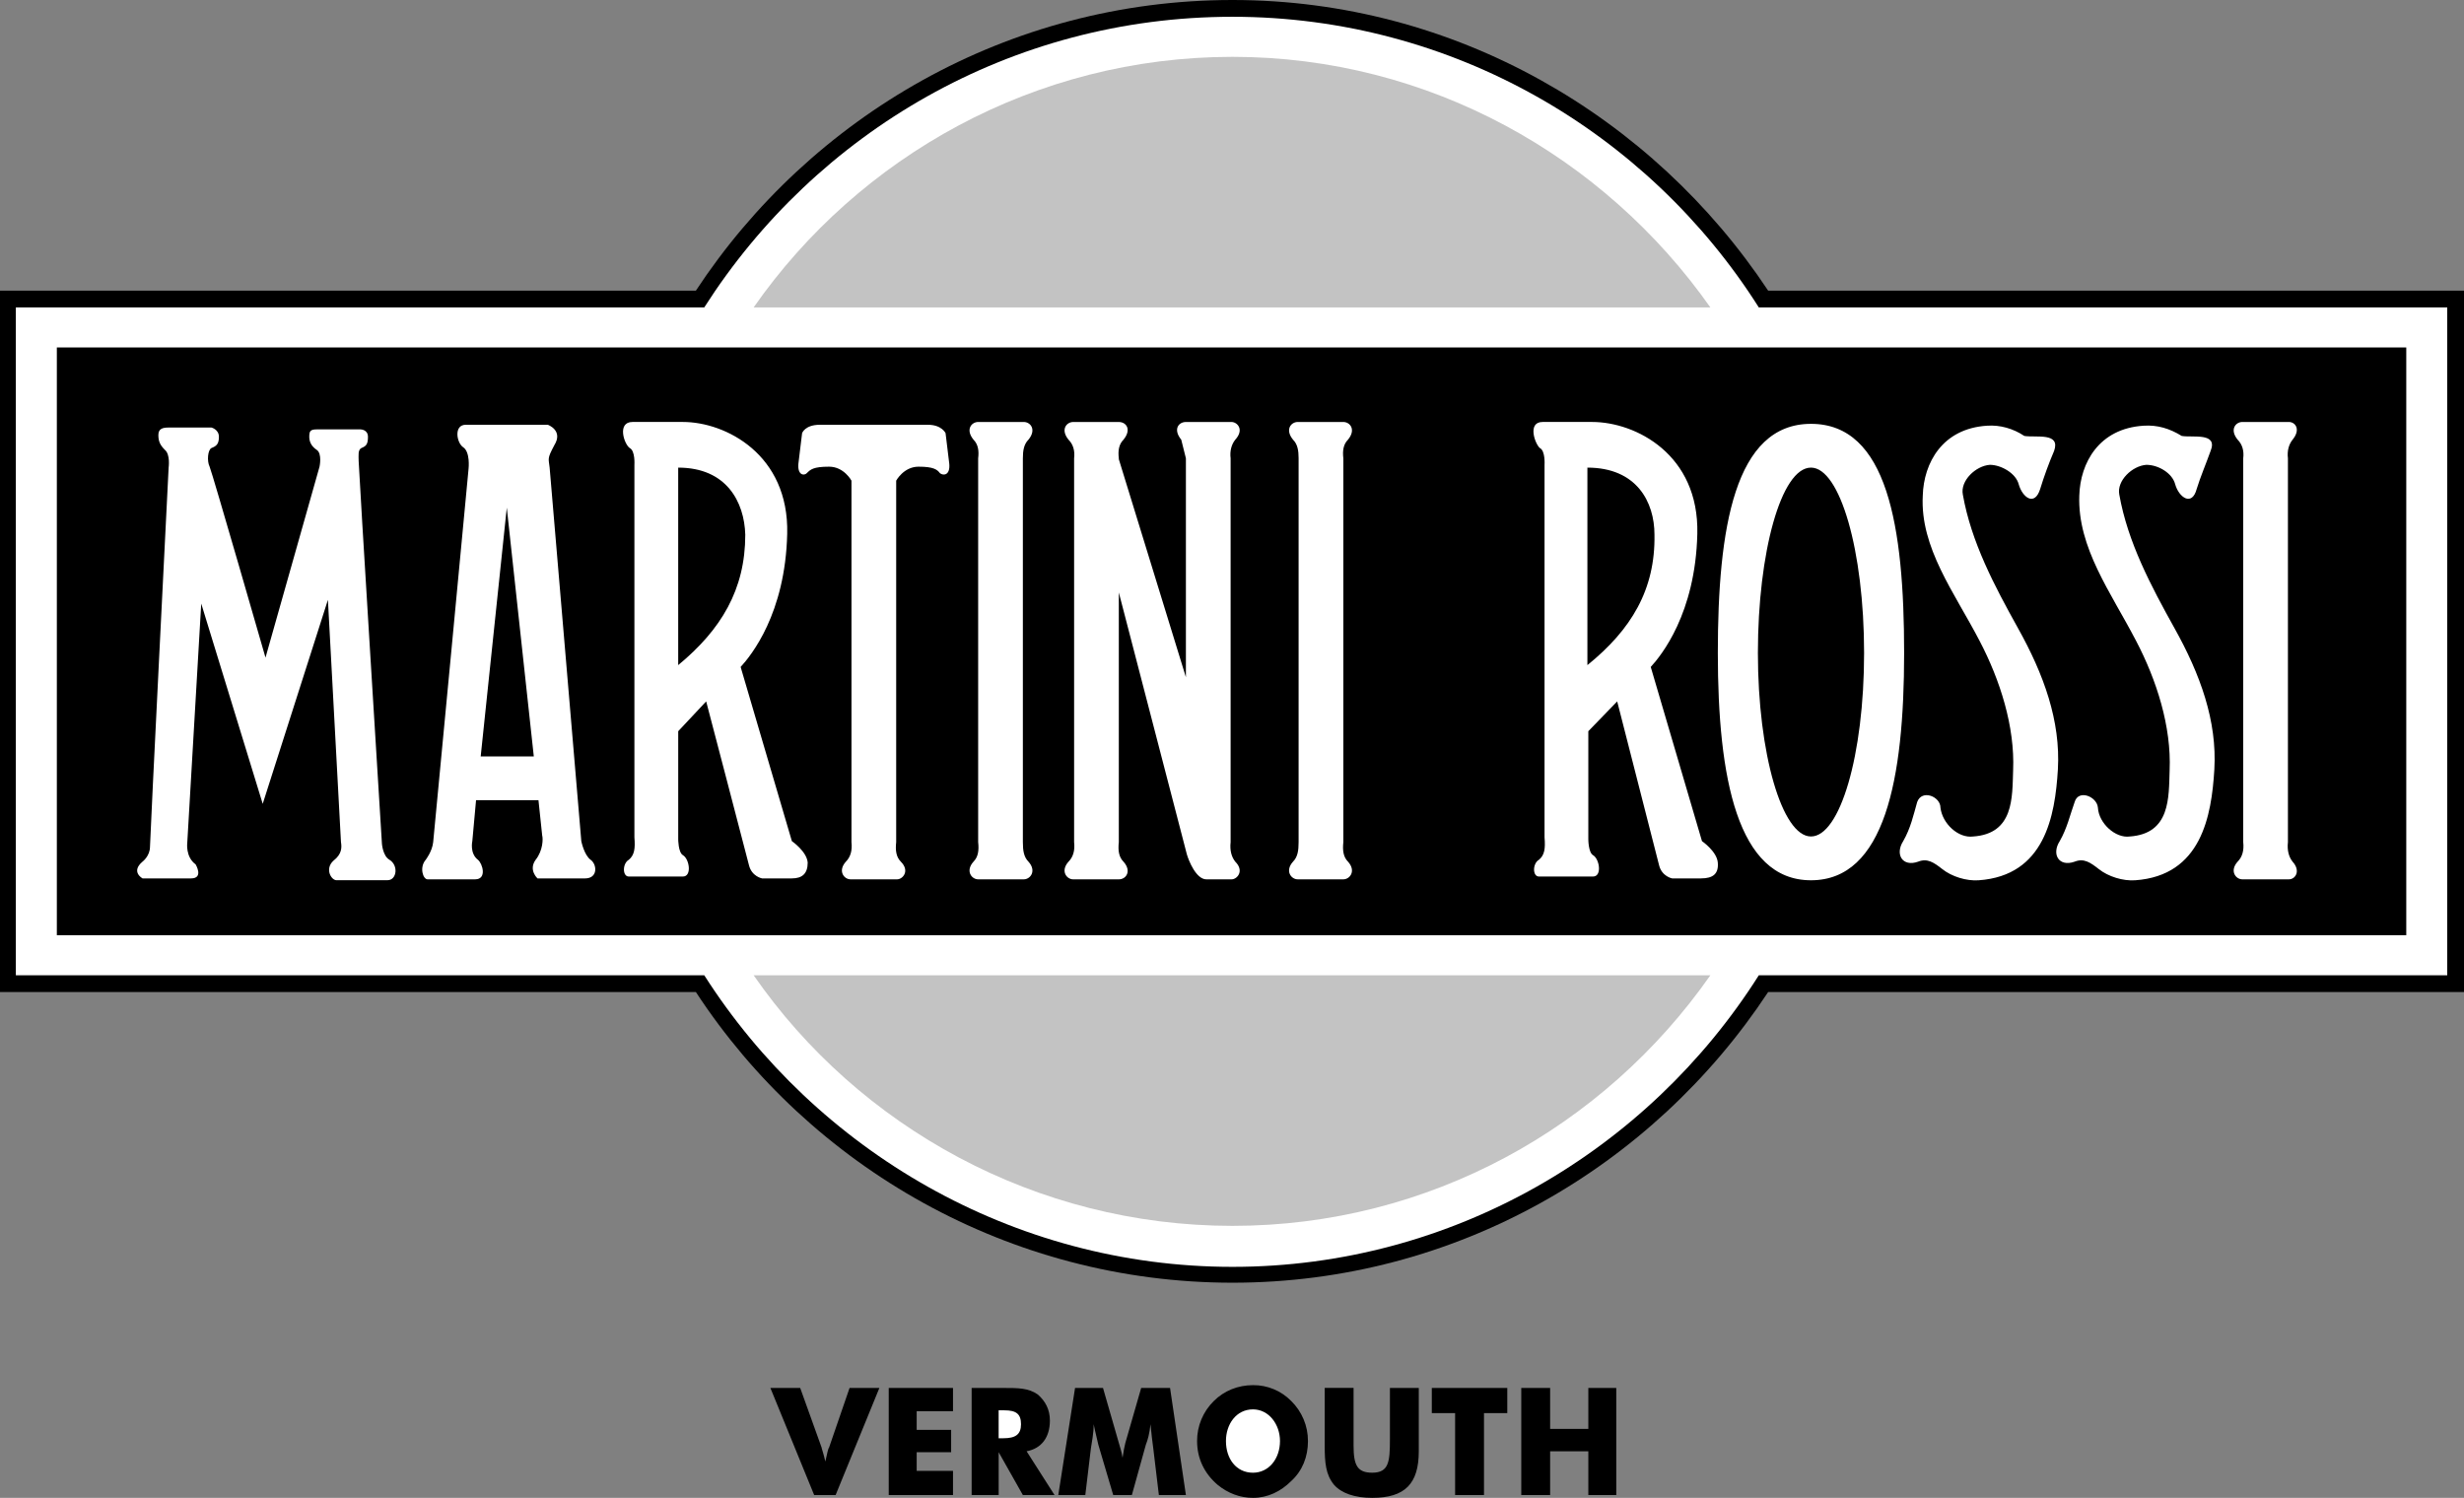
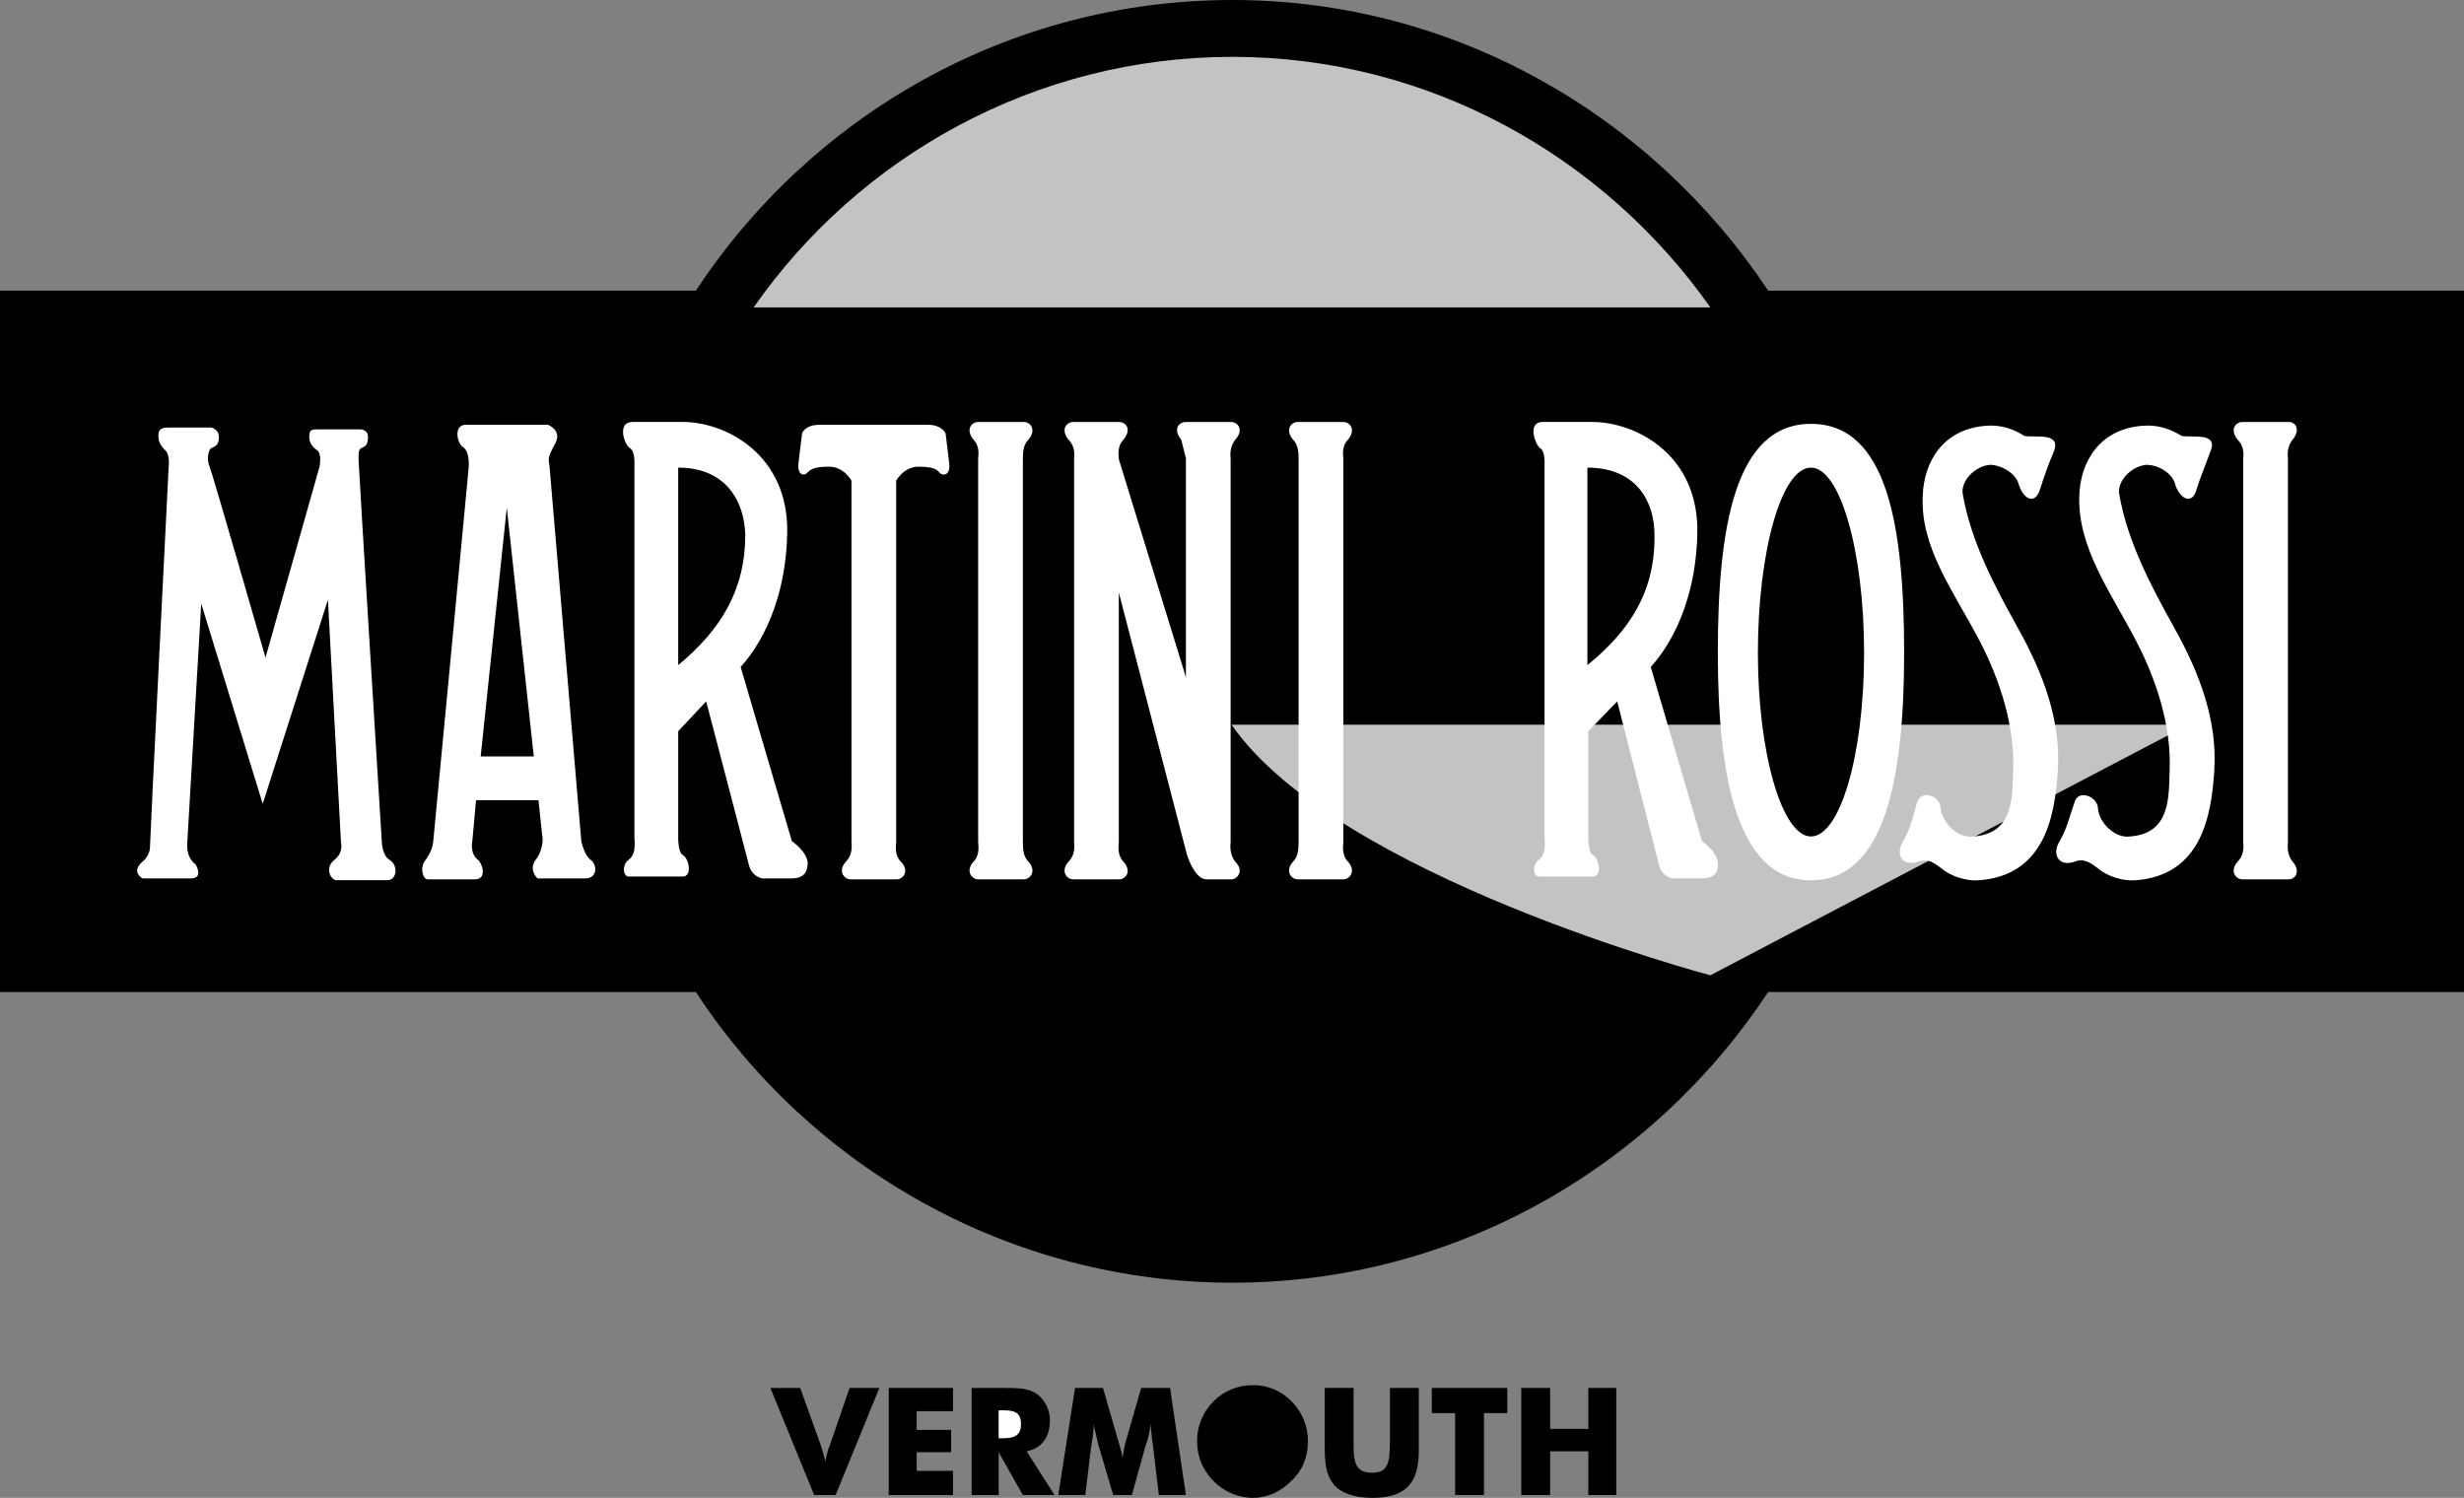
<svg xmlns="http://www.w3.org/2000/svg" id="Ebene_1" viewBox="0 0 2333.82 1418.83">
  <rect x="0" y="0" width="2333.82" height="1418.83" fill="#808080" stroke="none" />
  <defs>
    <style>.cls-1{fill:#fff;}.cls-1,.cls-2,.cls-3{fill-rule:evenodd;}.cls-2{fill:#c3c3c3;}</style>
  </defs>
  <path class="cls-3" d="M1440.89,1416.19h27.35v-41.49h36.17v41.49h26.47v-101.48h-26.47v38.81h-36.17v-38.81h-27.35v101.48ZM1378.24,1416.19h27.35v-77.66h22.06v-23.81h-71.49v23.81h22.07v77.66ZM1254.72,1314.72v54.69c0,15.89.88,27.35,8.82,37.05,7.07,7.95,19.4,12.36,36.17,12.36,30.88,0,44.12-13.23,44.12-44.12v-59.99h-27.35v48.53c0,21.18-.88,31.76-16.77,31.76-14.11,0-17.65-7.07-17.65-25.62v-54.69h-27.34s0,.01,0,.01ZM1238.85,1365c.06-14.28-5.68-27.97-15.89-37.95-9.52-9.71-22.59-15.12-36.19-14.99-14.12,0-27.35,5.29-37.05,14.99-10.21,9.98-15.94,23.67-15.89,37.95,0,16.77,7.06,30.88,19.42,41.46,9.71,7.95,21.18,12.36,33.53,12.36,14.11,0,26.47-6.19,36.19-15.89,10.58-9.69,15.89-22.94,15.89-37.94Z" />
-   <path class="cls-1" d="M1186.77,1395.01c-15.89,0-25.59-13.24-25.59-30.01,0-15.89,9.71-29.99,25.59-29.99,14.99,0,25.59,14.11,25.59,29.99,0,16.77-10.58,30.01-25.59,30.01Z" />
  <path class="cls-3" d="M1123.25,1416.19l-15.01-101.48h-27.35l-14.99,52.06c-.88,3.51-1.76,7.92-2.65,14.11-.88-6.19-2.66-10.58-3.53-14.11l-14.99-52.06h-26.47l-15.89,101.48h25.59l5.29-44.12c.88-6.19,2.65-14.11,2.65-22.96,1.76,8.85,3.53,14.99,4.41,19.43l14.11,47.65h17.64l13.24-47.65c1.76-4.44,3.53-10.58,4.41-19.43.88,8.85,1.76,16.77,2.65,22.96l5.29,44.12h25.6ZM920.31,1416.19h25.59v-40.61l22.94,40.61h30l-26.47-41.49c14.12-2.63,22.06-13.23,22.06-29.1,0-10.58-4.41-18.55-11.48-24.69-8.82-6.19-18.53-6.19-32.64-6.19h-30v101.48h0Z" />
  <path class="cls-1" d="M945.88,1362.37v-26.47h5.29c11.48,0,15.89,3.51,15.89,13.23s-5.29,13.24-16.76,13.24h-4.42,0Z" />
  <path class="cls-3" d="M841.78,1416.19h60.88v-22.94h-34.41v-17.66h32.64v-21.18h-32.64v-17.63h34.41v-22.06h-60.88v101.48h0ZM771.18,1416.19h20.28l41.46-101.48h-28.24l-19.42,56.47c-.88.88-1.76,5.29-3.53,13.24-1.76-7.95-3.53-12.36-3.53-13.24l-20.28-56.47h-28.24l41.48,101.48ZM1167.36,0c210.88,0,397.95,110.29,507.36,275.3h659.1v664.42h-659.1c-109.41,165.9-296.48,275.31-507.36,275.31s-399.7-109.41-508.23-275.31H0V275.3h659.12C767.65,110.29,954.72,0,1167.36,0Z" />
-   <path class="cls-1" d="M1167.36,15.89c208.24,0,393.52,109.41,498.52,275.3h652.06v632.64h-652.05c-105,165.9-290.28,276.19-498.52,276.19s-394.41-110.29-500.3-276.19H15.01V291.18h652.05C772.95,125.3,957.36,15.89,1167.36,15.89Z" />
  <path class="cls-3" d="M53.84,885.87h2225.3V329.12H53.84v556.75h0Z" />
-   <path class="cls-2" d="M1620,923.82c-100.59,143.83-266.46,237.36-452.64,237.36s-353.83-93.52-453.53-237.36h906.17ZM1167.36,53.84c186.18,0,352.05,94.41,452.64,237.35h-906.17c99.71-142.94,266.46-237.35,453.53-237.35h0Z" />
+   <path class="cls-2" d="M1620,923.82s-353.83-93.52-453.53-237.36h906.17ZM1167.36,53.84c186.18,0,352.05,94.41,452.64,237.35h-906.17c99.71-142.94,266.46-237.35,453.53-237.35h0Z" />
  <path class="cls-1" d="M2022.38,833.83c-11.48.88-25.59-3.51-34.42-10.58-7.92-6.19-14.11-10.58-22.93-7.04-15.02,5.29-22.06-7.07-14.14-19.43,7.07-12.33,9.7-24.69,14.14-37.05,3.51-12.33,21.18-5.29,22.04,5.29.88,15.02,16.77,29.13,30.01,27.35,38.81-2.63,37.05-37.05,37.92-62.64,1.78-41.46-12.33-85.59-31.76-122.66-23.81-45.87-55.58-88.23-53.8-137.64.88-30.88,18.52-63.53,60.87-66.18,13.24-.88,24.69,2.65,36.17,9.7,10.58,1.76,34.42-3.53,27.35,14.12-4.41,12.35-9.7,24.71-13.23,36.17-4.44,16.76-16.77,7.94-20.31-4.41-2.63-10.58-15.89-18.53-27.33-18.53-13.24.88-28.25,14.99-25.62,28.24,7.95,45.01,30.01,86.47,52.09,126.18,24.69,44.11,40.58,88.23,37.92,134.11-2.63,44.12-12.33,100.59-74.98,105h0ZM1874.13,833.83c-11.48.88-25.59-3.51-34.42-10.58-7.92-6.19-14.11-10.58-22.93-7.04-14.99,5.29-22.06-7.07-14.14-19.43,7.07-12.33,9.73-24.69,13.24-37.05,4.41-12.33,22.06-5.29,22.06,5.29,1.75,15.02,16.77,29.13,30.88,27.35,38.81-2.63,37.05-37.05,37.95-62.64,1.75-41.46-12.36-85.59-31.76-122.66-23.84-45.87-56.48-88.23-53.82-137.64.88-30.88,18.52-63.53,60.87-66.18,12.36-.88,24.72,2.65,35.32,9.7,11.45,1.76,34.4-3.53,28.22,14.12-5.04,11.82-9.46,23.89-13.23,36.17-5.29,16.76-16.77,7.94-20.28-4.41-2.66-10.58-16.77-18.53-27.35-18.53-13.24.88-28.25,14.99-25.59,28.24,7.92,45.01,29.99,86.47,52.06,126.18,24.69,44.11,40.58,88.23,37.95,134.11-2.67,44.12-12.37,100.59-75.02,105h0ZM1715.3,401.48c72.35,0,88.23,97.05,88.23,217.06s-18.52,215.29-88.23,215.29-88.23-97.04-88.23-215.29,15.89-217.06,88.23-217.06ZM2124.71,797.65c.88,7.95-.88,14.11-5.29,18.55-7.92,8.82-1.75,16.74,4.41,16.74h44.12c6.19,0,11.48-7.92,3.51-16.74-3.51-4.44-5.29-10.58-4.41-18.55v-363.53c-.88-7.06.88-13.24,4.41-17.64,7.95-9.71,2.66-16.77-3.51-16.77h-44.12c-6.16,0-12.33,7.06-4.41,16.77,4.41,4.41,6.19,10.58,5.29,17.64v363.53ZM452.66,814.42c4.41,3.51,8.82,18.52-2.65,18.52h-45.01c-4.41,0-7.94-11.45-1.76-18.52,0,0,6.17-7.95,7.06-16.77.88-7.92,33.53-353.82,33.53-353.82,0,0,1.76-15.89-5.29-20.3-6.17-4.41-8.82-21.18,2.65-21.18h77.65s14.99,5.29,6.17,19.42c-7.06,13.24-5.29,12.35-4.41,21.18l30,353.82s2.65,13.24,8.82,17.65,7.06,17.65-5.29,17.65h-45.01s-8.82-7.95-1.76-17.65c7.06-8.82,7.06-20.28,6.19-22.96l-3.53-33.51h-59.12l-3.53,38.81s-2.65,11.48,5.29,17.66h0ZM185.31,818.82s7.94,13.24-4.41,13.24h-45.89s-11.48-6.19,0-15.89c0,0,7.06-5.29,7.06-14.14,0-7.92,17.65-359.11,17.65-359.11,0,0,1.76-12.36-3.53-16.77-4.41-4.41-6.19-7.94-6.19-14.11s4.41-7.06,9.71-7.06h40.58s7.06,1.76,7.06,8.83-2.65,8.82-7.06,10.58c-3.53,1.76-4.41,12.35-1.76,17.64,2.65,6.19,52.94,180.88,52.94,180.88l51.18-180.88s2.65-12.35-2.65-15.89c-5.29-3.53-7.06-7.94-7.06-12.35,0-5.29.88-7.06,7.06-7.06h41.46s7.06,0,7.06,7.06-1.76,8.82-6.17,10.58c-3.53,1.76-2.65,7.06-2.65,12.35,0,6.19,22.06,362.65,22.06,362.65,0,0,.88,11.48,7.06,14.99,8.82,5.29,7.06,19.4-1.76,19.4h-47.64c-5.29.88-12.36-10.58-3.53-18.52,7.94-6.19,7.94-12.36,7.06-17.65l-12.36-229.41-61.76,193.24-58.23-189.67-13.24,226.76s-1.76,13.23,7.95,20.28h0ZM1059.72,435.01l63.53,206.47v-207.35l-4.41-17.64c-7.94-9.71-2.65-16.77,4.41-16.77h43.23c5.29,0,12.36,7.06,3.53,16.77-3.53,4.41-5.29,10.58-4.41,17.64v363.53c-.88,7.95.88,14.11,4.41,18.55,8.83,8.82,1.76,16.74-3.53,16.74h-23.83c-9.71,0-16.76-17.63-18.53-23.81l-64.41-247.94v236.46c-.88,7.95,0,14.11,4.41,18.55,7.94,8.82,2.65,16.74-4.41,16.74h-43.23c-6.17,0-12.36-7.92-4.41-16.74,4.41-4.44,6.19-10.58,5.29-18.55v-363.53c.88-7.06-.88-13.24-5.29-17.64-7.94-9.71-1.76-16.77,4.41-16.77h43.23c7.06,0,12.35,7.06,4.41,16.77-4.41,4.41-5.3,10.58-4.41,17.64v.88h.01ZM1230,797.65c0,7.95-.86,14.11-5.29,18.55-7.94,8.82-1.75,16.74,4.44,16.74h43.22c6.19,0,12.36-7.92,4.41-16.74-4.41-4.44-5.27-10.58-4.41-18.55v-363.53c-.86-7.06,0-13.24,4.41-17.64,7.95-9.71,1.78-16.77-4.41-16.77h-43.22c-6.19,0-12.37,7.06-4.44,16.77,4.44,4.41,5.29,10.58,5.29,17.64v363.53ZM926.48,797.65c.88,7.95,0,14.11-4.41,18.55-7.94,8.82-1.76,16.74,4.41,16.74h43.23c6.19,0,12.36-7.92,4.41-16.74-4.41-4.44-5.29-10.58-5.29-18.55v-363.53c0-7.06.88-13.24,5.29-17.64,7.94-9.71,1.76-16.77-4.41-16.77h-43.23c-6.19,0-12.36,7.06-4.41,16.77,4.41,4.41,5.29,10.58,4.41,17.64v363.53ZM776.49,402.36c-14.12,0-16.77,7.94-16.77,7.94l-3.53,29.12c-.88,10.58,5.29,11.48,7.94,8.83,3.53-3.53,6.17-6.19,21.18-6.19,14.11,0,21.18,13.24,21.18,13.24v342.35c.88,7.95-.88,14.11-5.29,18.55-7.94,8.82-1.76,16.74,4.41,16.74h44.11c5.29,0,12.35-7.92,3.53-16.74-4.41-4.44-5.29-10.58-4.41-18.55v-342.35s7.06-13.24,21.18-13.24,17.65,2.65,20.3,6.19c3.53,2.65,9.71,1.76,8.82-8.83l-3.53-29.12s-3.53-7.94-16.76-7.94h-102.36ZM1508.82,810.01c6.19,3.51,8.85,20.28,0,20.28h-51.17c-6.19,0-6.19-12.36,0-15.89,5.29-4.41,6.19-10.58,5.29-21.18v-352.93s.88-13.24-4.41-15.89c-4.41-3.53-12.36-24.71,2.63-24.71h46.78c41.46,0,101.45,30.88,99.71,105.89-1.78,75.89-34.42,115.59-44.12,126.18l48.53,164.99s14.11,9.7,14.99,20.28-4.41,15.02-15.89,15.02h-27.35s-9.7-1.78-12.36-12.36c-2.63-10.58-39.7-155.3-39.7-155.3l-27.35,28.24v102.37s0,12.35,4.41,15.01h0ZM646.78,810.01c6.19,3.51,8.83,20.28,0,20.28h-51.18c-6.17,0-6.17-12.36,0-15.89,5.29-4.41,6.17-10.58,5.29-21.18v-352.93s.88-13.24-4.41-15.89c-5.29-3.53-12.35-24.71,2.65-24.71h47.65c40.6,0,100.59,30.88,98.83,105.89-1.76,75.89-34.41,115.59-44.11,126.18l48.53,164.99s14.11,9.7,14.99,20.28c0,10.58-5.29,15.02-14.99,15.02h-28.24s-9.71-1.78-12.36-12.36-40.58-155.3-40.58-155.3l-26.47,28.24v102.37s-.01,12.35,4.4,15.01h0Z" />
  <path class="cls-3" d="M1715.3,442.94c27.35,0,50.31,78.53,50.31,175.58s-22.96,173.82-50.31,173.82-50.28-78.53-50.28-173.82,22.04-175.58,50.28-175.58ZM1503.53,630.01v-187.06c46.76,0,63.53,32.64,63.53,63.53.89,52.07-22.06,90-63.53,123.54h0ZM642.37,630.01v-187.06c45.89,0,62.64,32.64,63.53,63.53,0,52.07-22.94,90-63.53,123.54h0ZM505.6,716.49l-25.59-235.61-24.71,235.61h50.3Z" />
</svg>